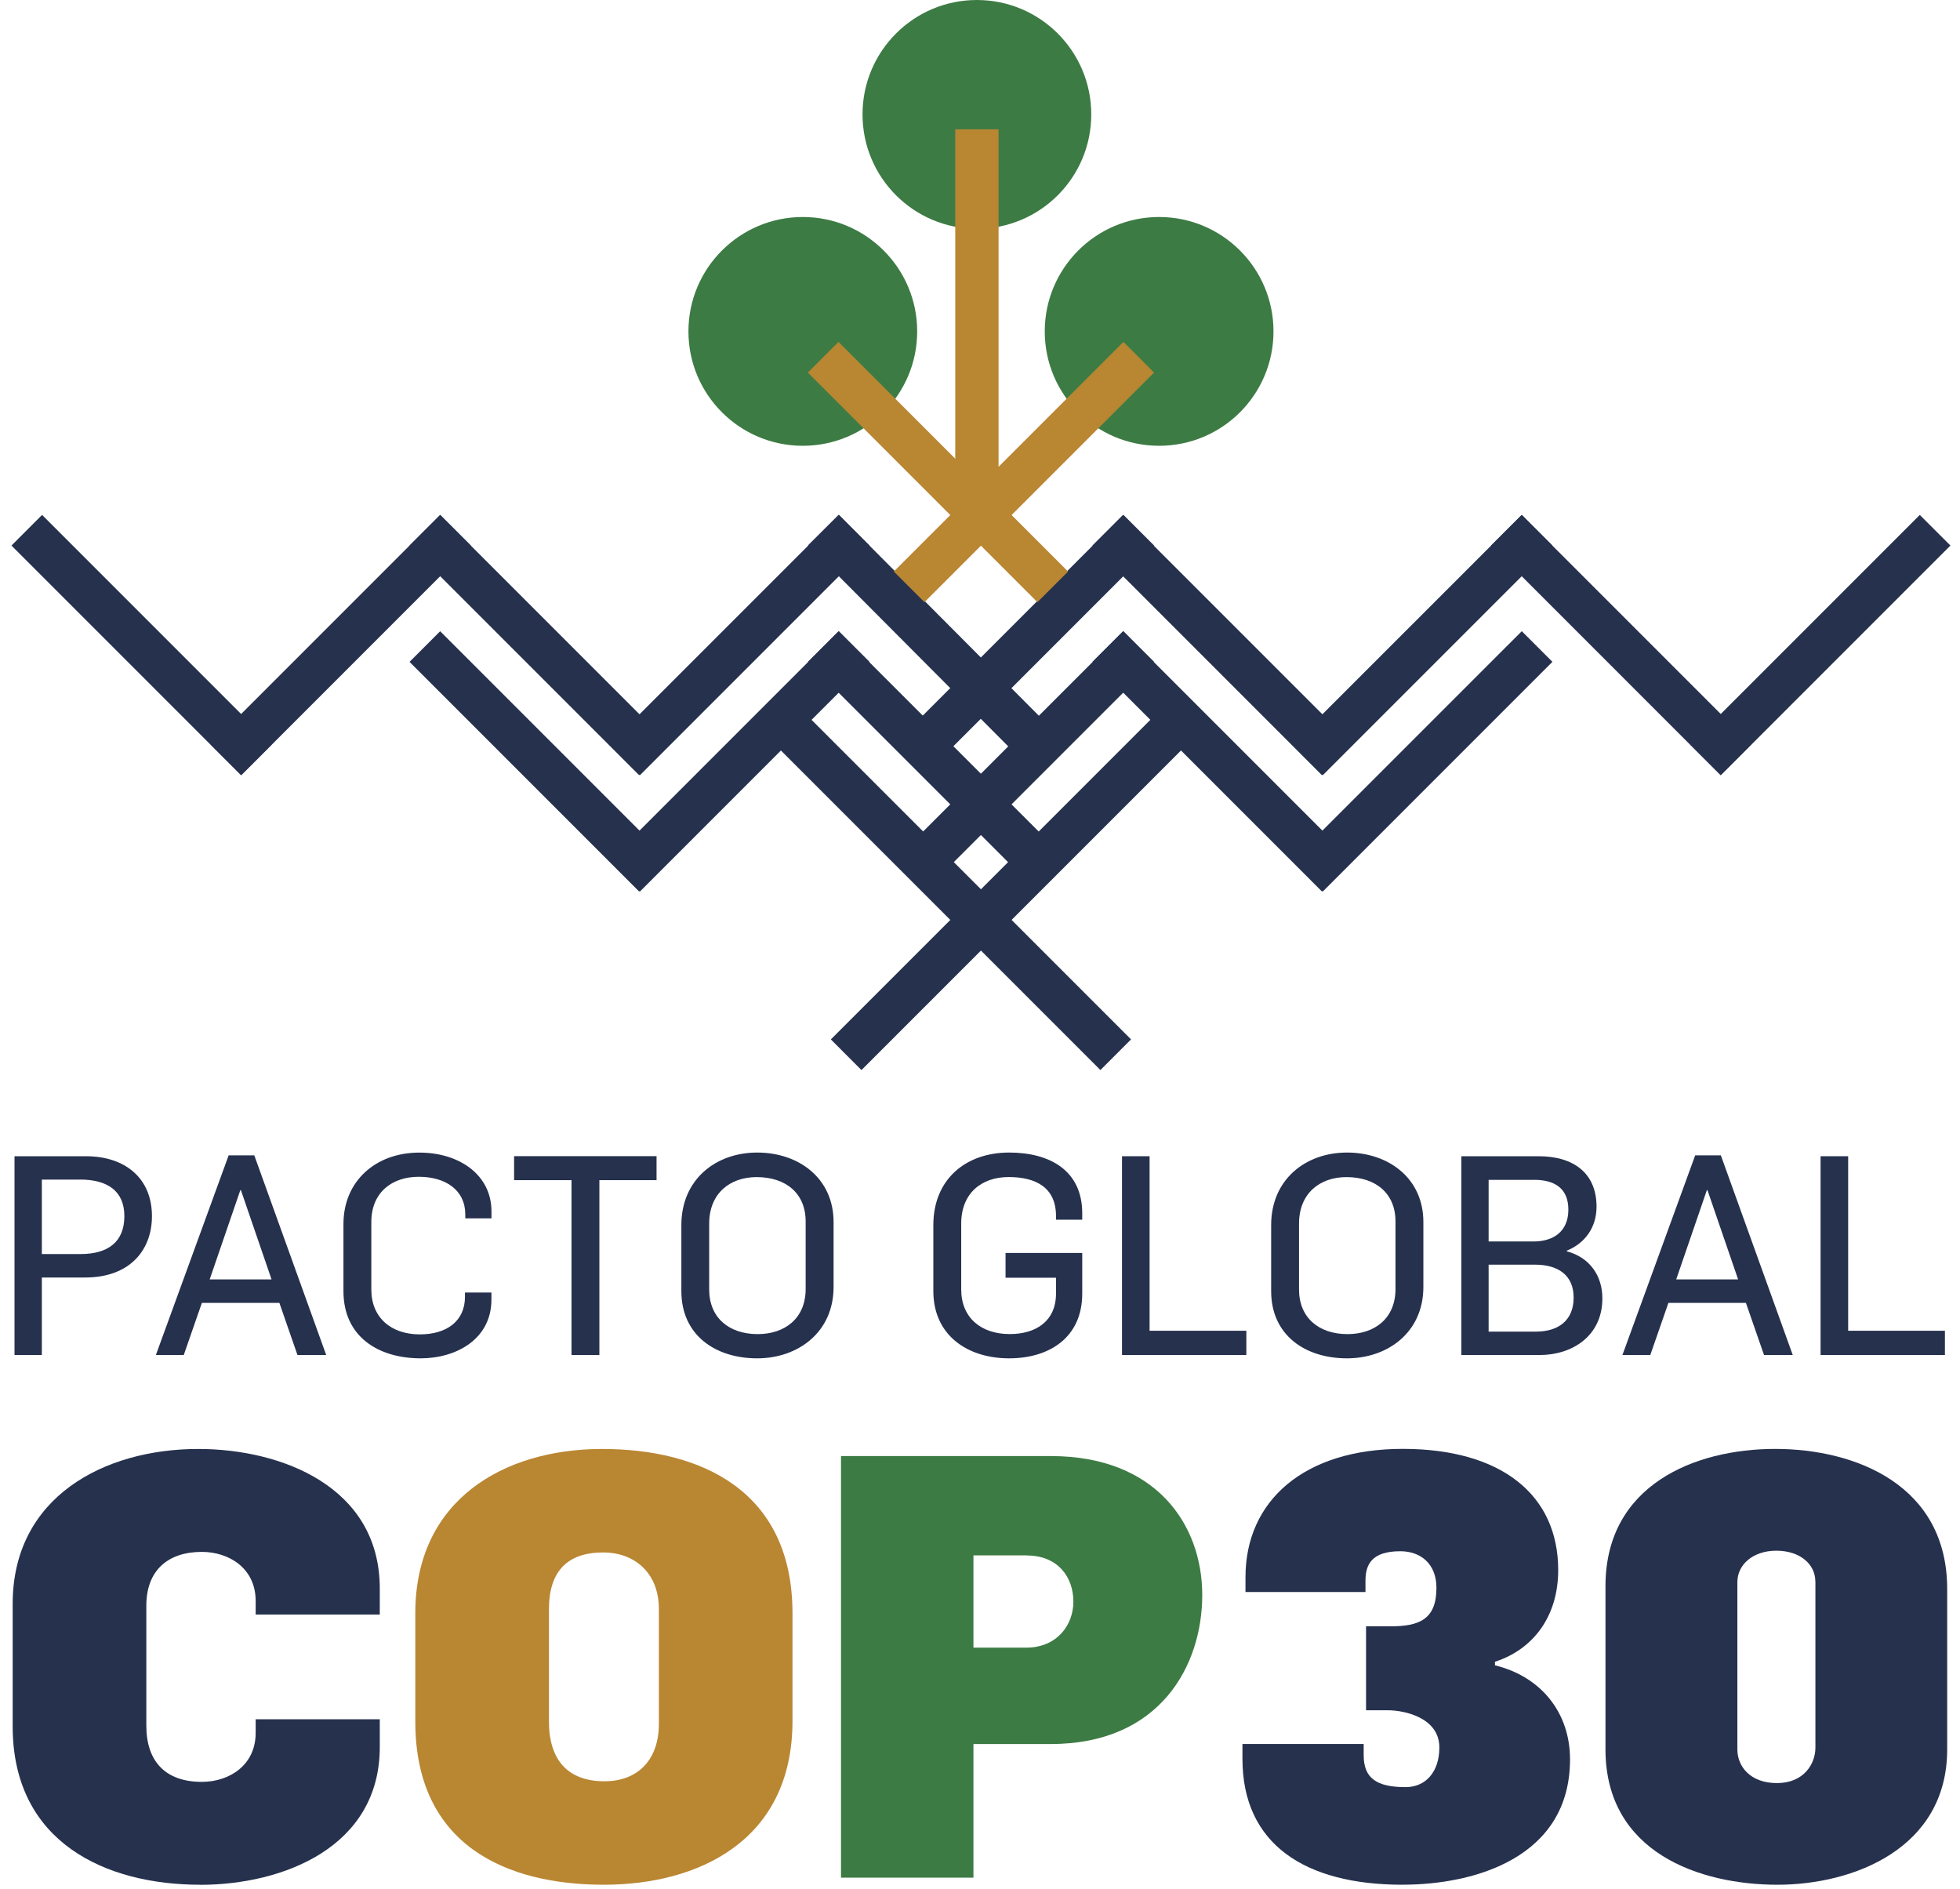
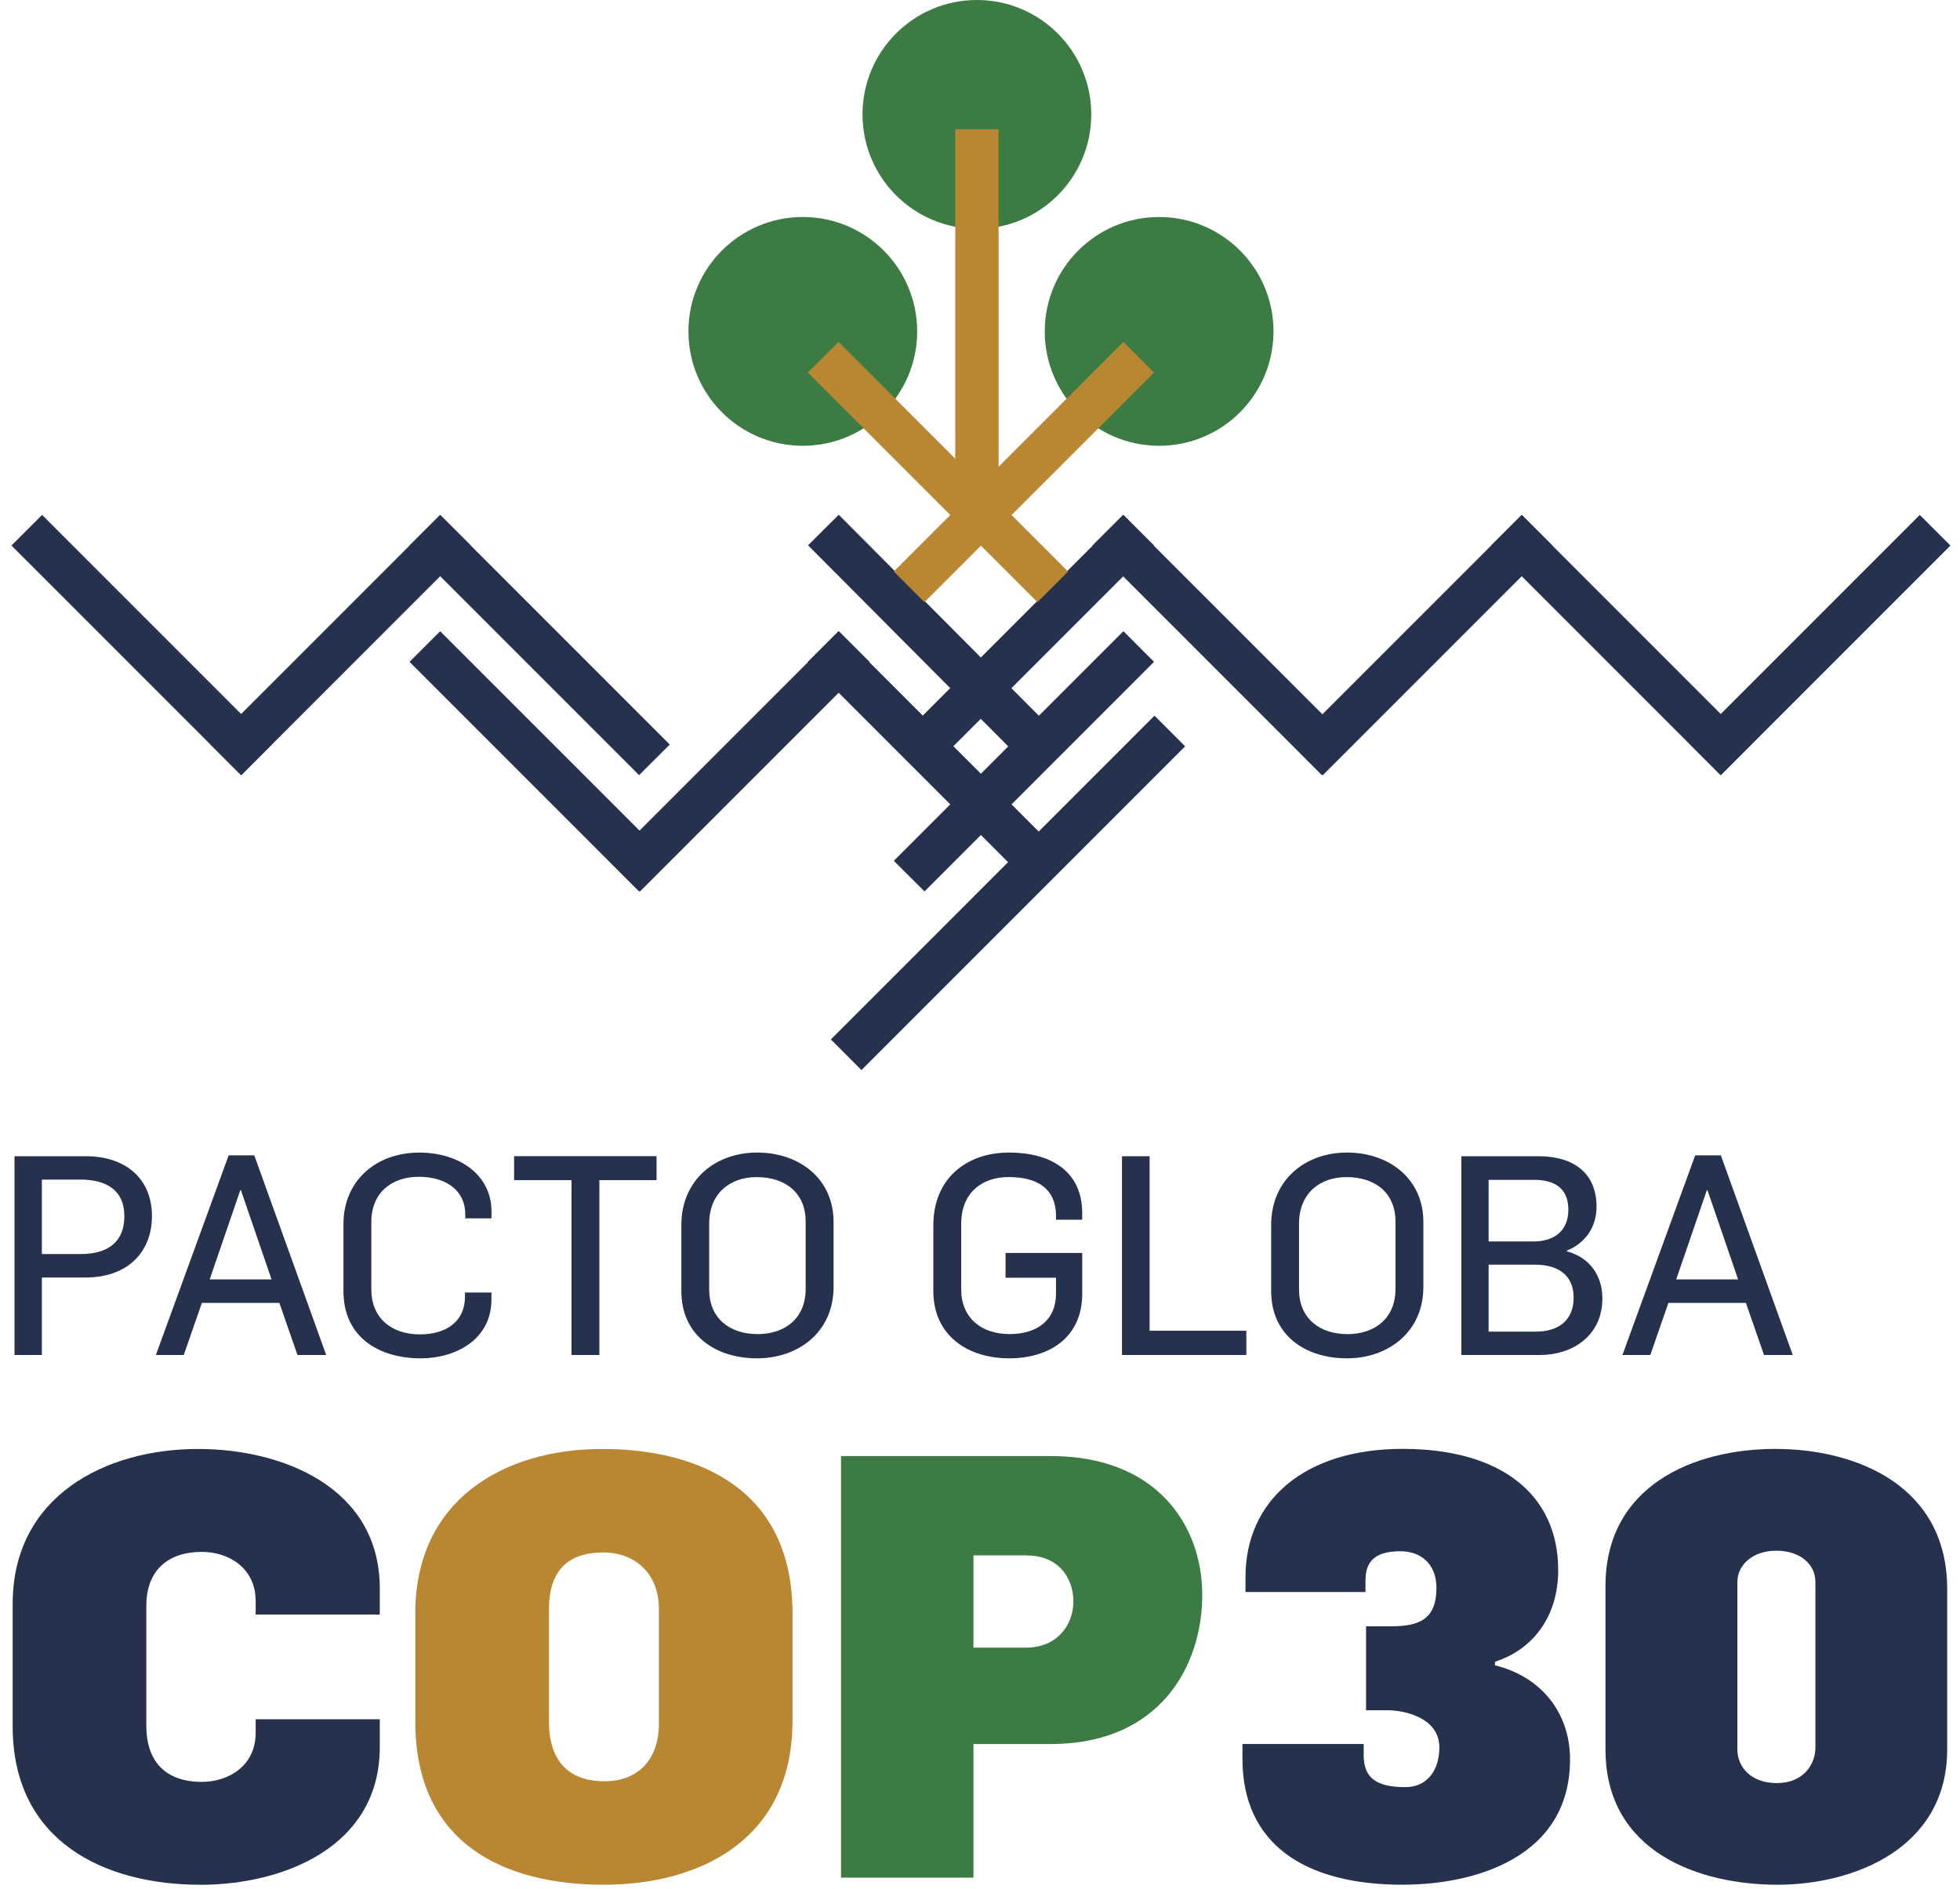
<svg xmlns="http://www.w3.org/2000/svg" width="82" height="79" viewBox="0 0 82 79" fill="none">
  <path d="M40.87 9.57C43.513 9.57 45.655 7.428 45.655 4.785C45.655 2.142 43.513 0 40.87 0C38.227 0 36.085 2.142 36.085 4.785C36.085 7.428 38.227 9.57 40.87 9.57Z" fill="#3D7B44" />
  <path d="M48.494 18.647C51.137 18.647 53.279 16.505 53.279 13.862C53.279 11.22 51.137 9.077 48.494 9.077C45.851 9.077 43.709 11.22 43.709 13.862C43.709 16.505 45.851 18.647 48.494 18.647Z" fill="#3D7B44" />
  <path d="M33.587 18.647C36.229 18.647 38.372 16.505 38.372 13.862C38.372 11.22 36.229 9.077 33.587 9.077C30.944 9.077 28.802 11.22 28.802 13.862C28.802 16.505 30.944 18.647 33.587 18.647Z" fill="#3D7B44" />
  <path d="M8.372 78.837C4.44 78.837 0.53 77.082 0.53 72.208V67.089C0.53 62.611 4.364 60.609 8.296 60.609C11.784 60.609 15.889 62.192 15.889 66.447V67.535H10.696V66.967C10.696 65.581 9.559 64.914 8.446 64.914C7.035 64.914 6.122 65.68 6.122 67.164V72.185C6.122 73.669 6.913 74.534 8.446 74.534C9.559 74.534 10.696 73.867 10.696 72.482V71.914H15.889V73.076C15.889 77.257 11.858 78.84 8.37 78.84L8.372 78.837Z" fill="#26314E" />
  <path d="M25.265 78.837C21.209 78.837 17.375 77.206 17.375 72.01V67.484C17.375 62.71 21.11 60.609 25.191 60.609C29.273 60.609 33.155 62.316 33.155 67.484V71.985C33.155 77.031 29.172 78.837 25.265 78.837ZM27.566 67.312C27.566 65.729 26.478 64.937 25.242 64.937C23.758 64.937 22.966 65.704 22.966 67.312V72.01C22.966 73.619 23.758 74.509 25.29 74.509C26.701 74.509 27.566 73.594 27.566 72.109V67.312Z" fill="#B98632" />
  <path d="M43.966 72.951H40.726V78.541H35.185V60.906H43.966C48.368 60.906 50.298 63.775 50.298 66.718C50.298 69.661 48.543 72.951 43.966 72.951ZM42.951 65.061H40.726V68.92H42.928C44.215 68.92 44.907 67.981 44.907 66.992C44.907 66.002 44.288 65.064 42.953 65.064L42.951 65.061Z" fill="#3D7B44" />
  <path d="M58.683 78.837C54.578 78.837 51.98 77.13 51.98 73.568V72.949H57.052V73.419C57.052 74.383 57.595 74.754 58.807 74.754C59.65 74.754 60.218 74.111 60.218 73.097C60.218 71.836 58.734 71.539 58.066 71.539H57.151V68.028H58.165C59.353 68.028 60.096 67.756 60.096 66.419C60.096 65.404 59.428 64.887 58.586 64.887C57.374 64.887 57.127 65.455 57.127 66.122V66.592H52.107V65.973C52.107 62.758 54.58 60.605 58.685 60.605C62.79 60.605 65.19 62.51 65.19 65.676C65.19 67.604 64.152 68.99 62.544 69.51V69.659C64.472 70.129 65.685 71.638 65.685 73.591C65.685 77.696 61.702 78.835 58.685 78.835L58.683 78.837Z" fill="#26314E" />
  <path d="M74.365 78.837C71.126 78.837 67.168 77.503 67.168 73.172V66.346C67.168 62.116 70.903 60.607 74.266 60.607C77.63 60.607 81.464 62.116 81.464 66.47V73.172C81.464 77.328 77.532 78.837 74.365 78.837ZM75.948 66.15C75.948 65.432 75.306 64.864 74.317 64.864C73.328 64.864 72.686 65.457 72.686 66.175V73.175C72.686 73.892 73.229 74.585 74.342 74.585C75.456 74.585 75.951 73.793 75.951 73.101V66.15H75.948Z" fill="#26314E" />
  <path d="M3.569 53.437H1.751V56.679H0.607V48.364H3.593C5.237 48.364 6.357 49.285 6.357 50.871C6.357 52.317 5.401 53.437 3.569 53.437ZM3.348 49.342H1.751V52.456H3.371C4.538 52.456 5.203 51.932 5.203 50.869C5.203 49.806 4.479 49.34 3.348 49.34V49.342Z" fill="#26314E" />
  <path d="M12.445 56.679L11.688 54.498H8.446L7.688 56.679H6.521L9.566 48.328H10.639L13.647 56.679H12.445ZM10.077 49.784H10.054L8.772 53.517H11.361L10.079 49.784H10.077Z" fill="#26314E" />
  <path d="M17.601 56.818C15.851 56.818 14.369 55.931 14.369 54.007V51.197C14.369 49.412 15.71 48.212 17.542 48.212C19.221 48.212 20.562 49.145 20.562 50.673V50.963H19.466V50.799C19.466 49.784 18.649 49.224 17.518 49.224C16.388 49.224 15.535 49.89 15.535 51.115V53.938C15.535 55.117 16.363 55.816 17.565 55.816C18.695 55.816 19.453 55.256 19.453 54.241V54.066H20.56V54.357C20.56 56.024 19.078 56.818 17.598 56.818H17.601Z" fill="#26314E" />
  <path d="M25.076 49.365V56.679H23.91V49.365H21.508V48.361H27.468V49.365H25.076Z" fill="#26314E" />
  <path d="M31.678 56.818C29.929 56.818 28.506 55.849 28.506 54.007V51.243C28.506 49.342 29.939 48.21 31.678 48.21C33.417 48.21 34.874 49.283 34.874 51.115V53.833C34.874 55.733 33.381 56.818 31.678 56.818ZM31.653 49.237C30.546 49.237 29.67 49.913 29.67 51.184V53.938C29.67 55.117 30.497 55.805 31.699 55.805C32.819 55.805 33.706 55.163 33.706 53.915V51.092C33.706 49.925 32.889 49.237 31.653 49.237Z" fill="#26314E" />
  <path d="M42.22 56.818C40.471 56.818 39.048 55.849 39.048 54.007V51.243C39.048 49.342 40.389 48.21 42.22 48.21C43.9 48.21 45.277 48.944 45.277 50.753V51.02H44.18V50.869C44.18 49.666 43.33 49.235 42.197 49.235C41.065 49.235 40.214 49.911 40.214 51.182V53.936C40.214 55.115 41.041 55.803 42.243 55.803C43.34 55.803 44.18 55.266 44.18 54.1V53.447H42.069V52.41H45.277V54.113C45.277 55.955 43.89 56.818 42.22 56.818Z" fill="#26314E" />
  <path d="M46.941 56.679V48.364H48.095V55.664H52.143V56.679H46.941Z" fill="#26314E" />
  <path d="M56.353 56.818C54.604 56.818 53.181 55.849 53.181 54.007V51.243C53.181 49.342 54.616 48.21 56.353 48.21C58.09 48.21 59.549 49.283 59.549 51.115V53.833C59.549 55.733 58.056 56.818 56.353 56.818ZM56.33 49.237C55.223 49.237 54.347 49.913 54.347 51.184V53.938C54.347 55.117 55.174 55.805 56.376 55.805C57.496 55.805 58.383 55.163 58.383 53.915V51.092C58.383 49.925 57.566 49.237 56.33 49.237Z" fill="#26314E" />
  <path d="M64.426 56.679H61.138V48.364H64.369C65.838 48.364 66.794 49.075 66.794 50.475C66.794 51.338 66.316 52.003 65.546 52.317V52.34C66.514 52.597 67.038 53.367 67.038 54.31C67.038 55.908 65.744 56.679 64.426 56.679ZM64.18 49.353H62.279V51.93H64.156C65.007 51.93 65.615 51.498 65.615 50.599C65.615 49.7 65.032 49.351 64.18 49.351V49.353ZM64.226 52.9H62.279V55.7H64.262C65.194 55.7 65.836 55.233 65.836 54.277C65.836 53.321 65.161 52.9 64.226 52.9Z" fill="#26314E" />
  <path d="M73.801 56.679L73.043 54.498H69.801L69.043 56.679H67.877L70.921 48.328H71.995L75.003 56.679H73.801ZM71.433 49.784H71.409L70.127 53.517H72.717L71.435 49.784H71.433Z" fill="#26314E" />
-   <path d="M76.167 56.679V48.364H77.321V55.664H81.369V56.679H76.167Z" fill="#26314E" />
  <path d="M41.777 5.408H39.965V21.893H41.777V5.408Z" fill="#B98632" />
-   <path d="M36.378 22.82L35.096 21.538L26.949 29.684L26.193 30.442L25.492 31.143L26.774 32.425L36.378 22.82Z" fill="#26314E" />
  <path d="M35.09 21.531L33.806 22.81L43.39 32.434L44.674 31.155L35.09 21.531Z" fill="#26314E" />
  <path d="M19.699 22.82L18.417 21.538L10.27 29.684L9.512 30.442L8.813 31.143L10.095 32.425L19.699 22.82Z" fill="#26314E" />
  <path d="M18.415 21.539L17.134 22.82L26.738 32.424L28.02 31.143L18.415 21.539Z" fill="#26314E" />
  <path d="M1.761 21.538L0.479 22.82L10.084 32.424L11.365 31.143L1.761 21.538Z" fill="#26314E" />
  <path d="M36.378 27.685L35.096 26.403L26.949 34.55L26.193 35.307L25.492 36.008L26.774 37.29L36.378 27.685Z" fill="#26314E" />
  <path d="M35.078 26.405L33.797 27.687L43.401 37.291L44.683 36.009L35.078 26.405Z" fill="#26314E" />
  <path d="M18.415 26.404L17.134 27.686L26.738 37.29L28.02 36.008L18.415 26.404Z" fill="#26314E" />
  <path d="M45.702 22.82L46.984 21.538L55.131 29.684L55.889 30.442L56.588 31.143L55.306 32.425L45.702 22.82Z" fill="#26314E" />
  <path d="M47 21.537L37.395 31.142L38.677 32.423L48.281 22.819L47 21.537Z" fill="#26314E" />
  <path d="M35.08 14.302L33.798 15.584L43.402 25.188L44.684 23.906L35.08 14.302Z" fill="#B98632" />
  <path d="M47 14.302L37.395 23.906L38.677 25.188L48.281 15.584L47 14.302Z" fill="#B98632" />
  <path d="M62.381 22.82L63.663 21.538L71.81 29.684L72.568 30.442L73.266 31.143L71.984 32.425L62.381 22.82Z" fill="#26314E" />
  <path d="M63.667 21.537L54.062 31.141L55.344 32.423L64.948 22.819L63.667 21.537Z" fill="#26314E" />
  <path d="M80.318 21.539L70.714 31.143L71.996 32.424L81.6 22.82L80.318 21.539Z" fill="#26314E" />
-   <path d="M45.702 27.685L46.984 26.403L55.131 34.55L55.889 35.307L56.588 36.008L55.306 37.29L45.702 27.685Z" fill="#26314E" />
  <path d="M47 26.402L37.395 36.007L38.677 37.288L48.281 27.684L47 26.402Z" fill="#26314E" />
-   <path d="M63.667 26.402L54.062 36.006L55.344 37.288L64.948 27.684L63.667 26.402Z" fill="#26314E" />
  <path d="M48.301 29.936L34.76 43.478L36.041 44.76L49.583 31.218L48.301 29.936Z" fill="#26314E" />
-   <path d="M33.76 29.918L32.478 31.2L46.038 44.759L47.319 43.477L33.76 29.918Z" fill="#26314E" />
</svg>